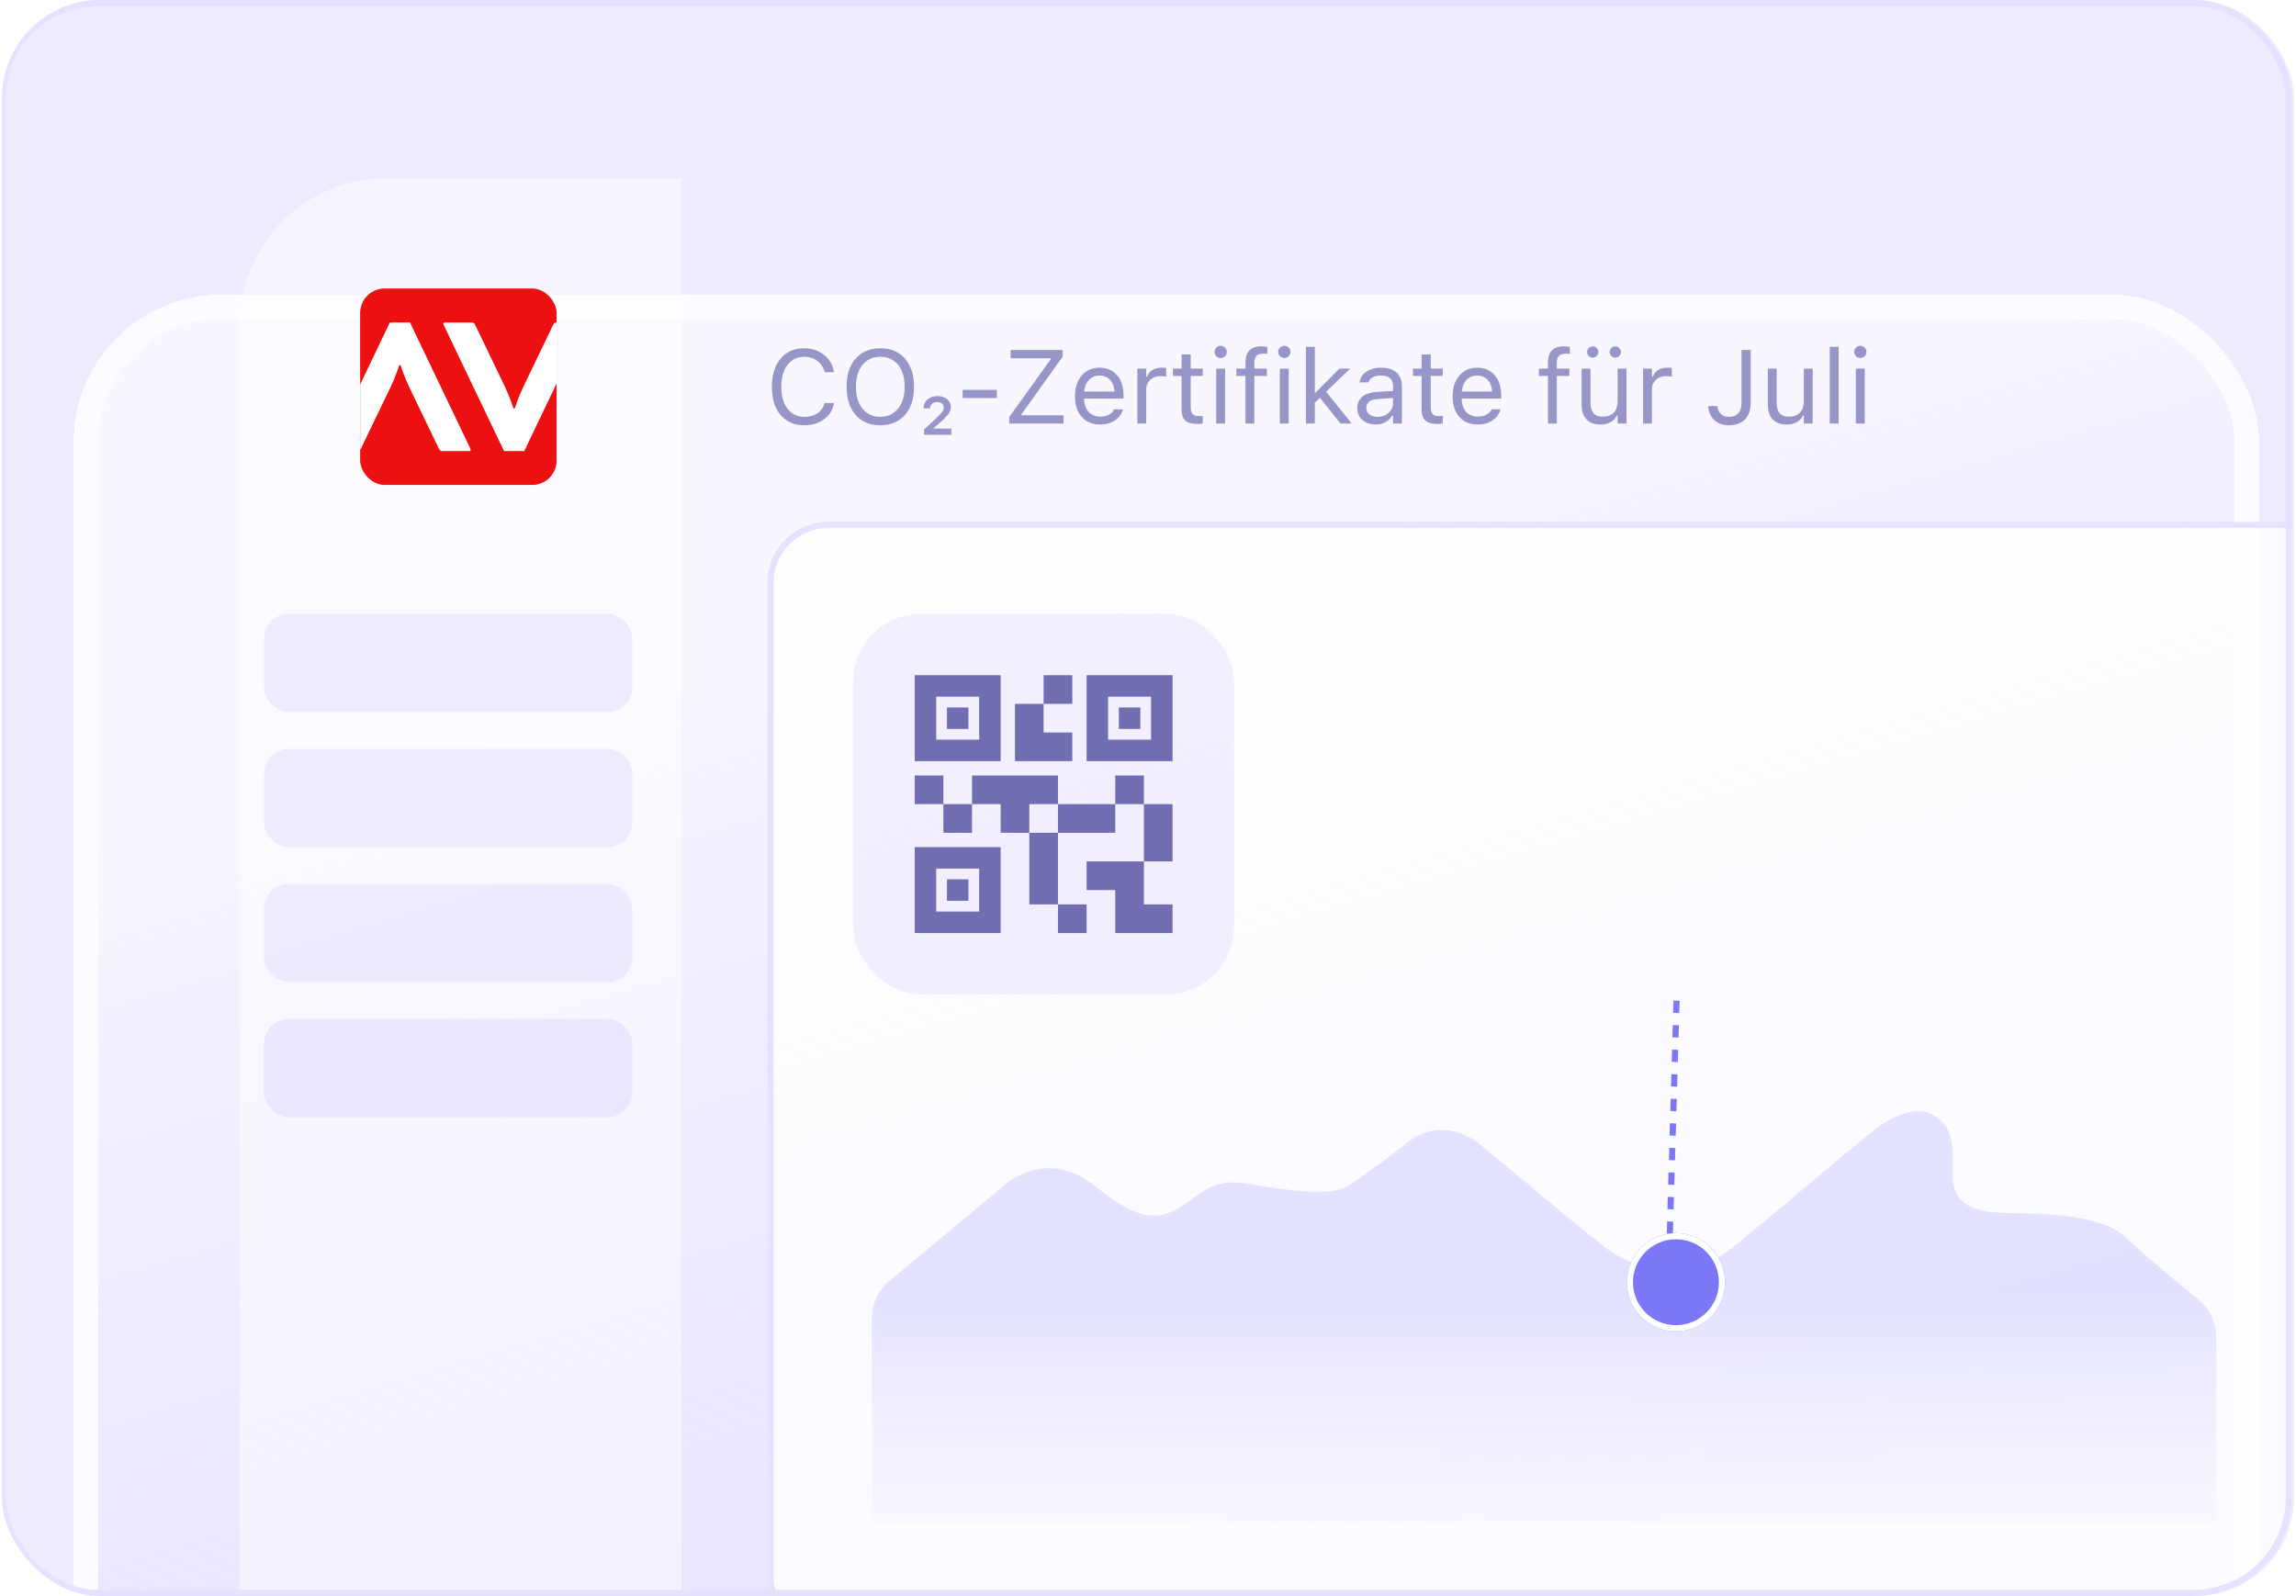
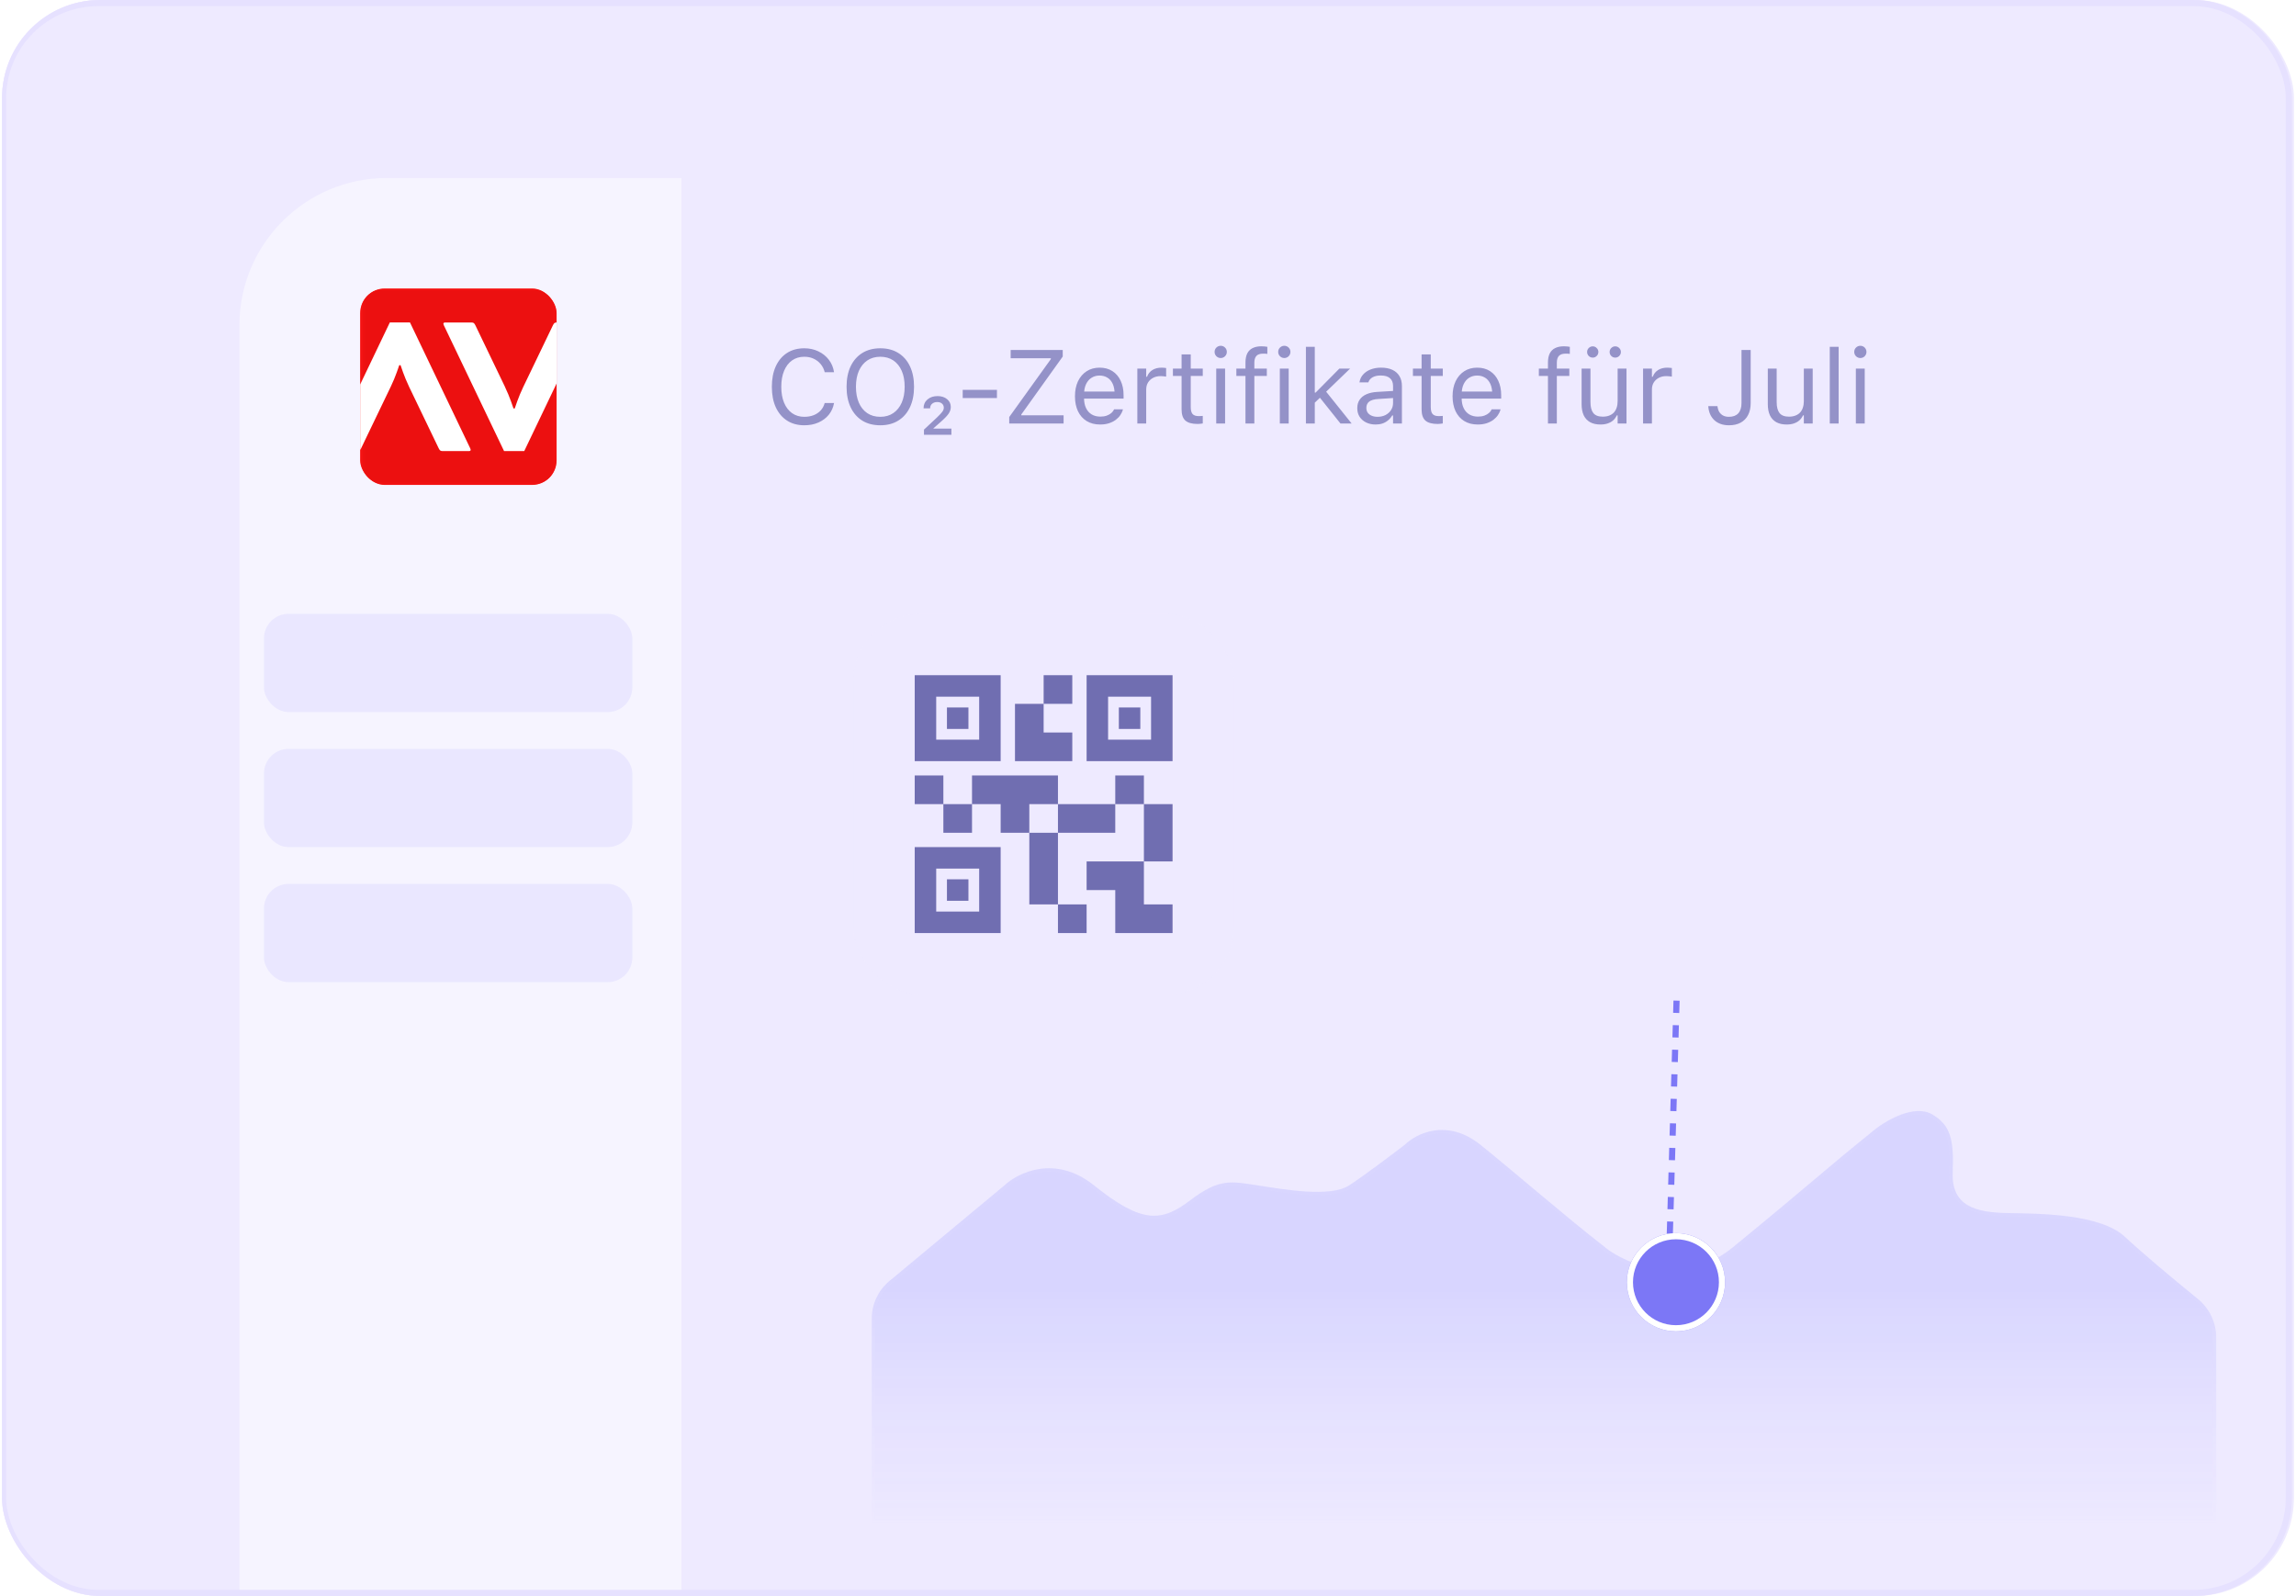
<svg xmlns="http://www.w3.org/2000/svg" fill="none" height="260" viewBox="0 0 374 260" width="374">
  <g clip-path="url(#clip0_10244_23005)">
    <rect fill="#EEEAFF" height="260" rx="16" width="373.333" x="0.332" />
    <g clip-path="url(#clip1_10244_23005)">
      <rect fill="#EEEAFF" height="260" rx="16" width="373.333" />
      <g data-figma-bg-blur-radius="20" filter="url(#filter0_d_10244_23005)">
-         <rect fill="url(#paint0_linear_10244_23005)" fill-opacity="0.6" height="244" rx="20" shape-rendering="crispEdges" width="348" x="39" y="33" />
-         <rect height="248" rx="22" shape-rendering="crispEdges" stroke="white" stroke-opacity="0.8" stroke-width="4" width="352" x="37" y="31" />
-       </g>
+         </g>
      <path d="M131.018 69.282C129.933 69.282 128.995 69.028 128.204 68.519C127.413 68.009 126.801 67.287 126.37 66.352C125.944 65.417 125.73 64.307 125.73 63.023V63.007C125.73 61.717 125.944 60.605 126.37 59.67C126.801 58.735 127.41 58.013 128.196 57.503C128.987 56.994 129.925 56.74 131.01 56.74C131.851 56.74 132.615 56.906 133.301 57.238C133.993 57.564 134.562 58.021 135.011 58.607C135.459 59.188 135.741 59.861 135.857 60.624L135.849 60.641H134.347L134.338 60.624C134.206 60.11 133.981 59.667 133.666 59.296C133.351 58.92 132.966 58.63 132.512 58.425C132.064 58.22 131.563 58.118 131.01 58.118C130.246 58.118 129.582 58.317 129.018 58.715C128.459 59.114 128.027 59.678 127.723 60.409C127.418 61.139 127.266 62.005 127.266 63.007V63.023C127.266 64.019 127.418 64.883 127.723 65.613C128.027 66.344 128.459 66.908 129.018 67.307C129.582 67.705 130.249 67.904 131.018 67.904C131.577 67.904 132.083 67.816 132.537 67.639C132.991 67.456 133.373 67.199 133.683 66.867C133.993 66.529 134.208 66.131 134.33 65.671L134.347 65.655H135.857V65.671C135.725 66.402 135.437 67.038 134.994 67.581C134.551 68.117 133.99 68.535 133.309 68.834C132.634 69.133 131.87 69.282 131.018 69.282ZM143.395 69.282C142.249 69.282 141.267 69.028 140.448 68.519C139.629 68.004 138.998 67.276 138.555 66.335C138.118 65.395 137.899 64.288 137.899 63.015V62.998C137.899 61.715 138.121 60.605 138.563 59.67C139.012 58.735 139.645 58.013 140.464 57.503C141.289 56.994 142.266 56.74 143.395 56.74C144.529 56.74 145.506 56.994 146.325 57.503C147.149 58.013 147.783 58.737 148.226 59.678C148.668 60.613 148.89 61.72 148.89 62.998V63.015C148.89 64.288 148.668 65.395 148.226 66.335C147.788 67.271 147.158 67.996 146.333 68.51C145.514 69.025 144.535 69.282 143.395 69.282ZM143.395 67.904C144.214 67.904 144.919 67.702 145.511 67.298C146.103 66.894 146.56 66.327 146.881 65.597C147.202 64.861 147.362 64 147.362 63.015V62.998C147.362 62.002 147.202 61.139 146.881 60.409C146.56 59.678 146.103 59.114 145.511 58.715C144.919 58.317 144.214 58.118 143.395 58.118C142.581 58.118 141.878 58.317 141.286 58.715C140.694 59.114 140.235 59.678 139.908 60.409C139.587 61.139 139.427 62.002 139.427 62.998V63.015C139.427 64 139.584 64.861 139.9 65.597C140.215 66.327 140.669 66.894 141.261 67.298C141.853 67.702 142.564 67.904 143.395 67.904ZM150.508 70.826V69.988L152.625 68.012C153.062 67.592 153.355 67.276 153.505 67.066C153.66 66.856 153.737 66.643 153.737 66.427V66.41C153.737 66.144 153.64 65.926 153.447 65.754C153.259 65.583 152.999 65.497 152.667 65.497C152.323 65.497 152.044 65.591 151.828 65.779C151.618 65.962 151.513 66.203 151.513 66.501V66.526L150.45 66.518L150.442 66.501C150.442 65.915 150.655 65.439 151.081 65.074C151.507 64.709 152.055 64.526 152.725 64.526C153.35 64.526 153.865 64.692 154.269 65.024C154.673 65.35 154.875 65.776 154.875 66.302V66.319C154.875 66.668 154.767 67.011 154.551 67.348C154.335 67.68 153.934 68.109 153.347 68.635L151.753 70.038L152.052 69.498V70.038L151.753 69.822H154.974V70.826H150.508ZM156.817 64.85V63.505H162.395V64.85H156.817ZM164.396 69V67.938L171.177 58.499V58.367H164.628V57.022H173.111V58.084L166.363 67.522V67.655H173.252V69H164.396ZM179.204 69.158C178.352 69.158 177.619 68.97 177.004 68.593C176.396 68.217 175.925 67.686 175.593 66.999C175.267 66.308 175.104 65.494 175.104 64.559V64.551C175.104 63.627 175.267 62.816 175.593 62.119C175.925 61.421 176.393 60.876 176.996 60.483C177.599 60.09 178.305 59.894 179.113 59.894C179.926 59.894 180.624 60.082 181.205 60.459C181.791 60.835 182.239 61.361 182.549 62.036C182.865 62.705 183.022 63.486 183.022 64.376V64.941H175.851V63.787H182.284L181.57 64.841V64.269C181.57 63.566 181.465 62.987 181.254 62.534C181.044 62.08 180.754 61.742 180.383 61.521C180.012 61.294 179.586 61.181 179.104 61.181C178.623 61.181 178.191 61.3 177.81 61.538C177.433 61.77 177.134 62.116 176.913 62.575C176.692 63.035 176.581 63.599 176.581 64.269V64.841C176.581 65.478 176.689 66.023 176.905 66.477C177.121 66.925 177.428 67.271 177.826 67.514C178.225 67.752 178.695 67.871 179.237 67.871C179.641 67.871 179.993 67.816 180.292 67.705C180.59 67.594 180.837 67.453 181.03 67.282C181.224 67.11 181.36 66.936 181.437 66.759L181.47 66.684H182.915L182.898 66.751C182.82 67.055 182.682 67.351 182.483 67.639C182.289 67.921 182.037 68.178 181.728 68.411C181.418 68.638 181.05 68.82 180.624 68.959C180.203 69.091 179.73 69.158 179.204 69.158ZM185.264 69V60.052H186.708V61.38H186.841C187.012 60.91 187.303 60.544 187.712 60.284C188.122 60.024 188.628 59.894 189.231 59.894C189.37 59.894 189.505 59.902 189.638 59.919C189.777 59.93 189.882 59.941 189.954 59.952V61.355C189.804 61.327 189.658 61.308 189.514 61.297C189.375 61.28 189.226 61.272 189.065 61.272C188.606 61.272 188.199 61.363 187.845 61.546C187.491 61.728 187.212 61.983 187.007 62.31C186.808 62.636 186.708 63.018 186.708 63.455V69H185.264ZM195.083 69.066C194.165 69.066 193.498 68.881 193.083 68.51C192.674 68.139 192.469 67.528 192.469 66.676V61.247H191.058V60.052H192.469V57.736H193.963V60.052H195.922V61.247H193.963V66.311C193.963 66.836 194.062 67.215 194.262 67.448C194.461 67.675 194.793 67.788 195.258 67.788C195.385 67.788 195.493 67.785 195.582 67.78C195.676 67.774 195.789 67.766 195.922 67.755V68.983C195.784 69.005 195.645 69.025 195.507 69.041C195.368 69.058 195.227 69.066 195.083 69.066ZM198.113 69V60.052H199.558V69H198.113ZM198.844 58.325C198.573 58.325 198.337 58.228 198.138 58.035C197.944 57.835 197.848 57.6 197.848 57.329C197.848 57.052 197.944 56.817 198.138 56.623C198.337 56.43 198.573 56.333 198.844 56.333C199.12 56.333 199.356 56.43 199.549 56.623C199.743 56.817 199.84 57.052 199.84 57.329C199.84 57.6 199.743 57.835 199.549 58.035C199.356 58.228 199.12 58.325 198.844 58.325ZM202.878 69V61.247H201.392V60.052H202.878V59.056C202.878 58.458 202.975 57.965 203.168 57.578C203.368 57.185 203.661 56.895 204.048 56.706C204.436 56.513 204.912 56.416 205.476 56.416C205.653 56.416 205.819 56.424 205.974 56.441C206.135 56.452 206.29 56.471 206.439 56.499V57.653C206.35 57.636 206.248 57.625 206.132 57.62C206.016 57.614 205.894 57.611 205.767 57.611C205.252 57.611 204.881 57.736 204.654 57.985C204.433 58.234 204.322 58.605 204.322 59.097V60.052H206.356V61.247H204.322V69H202.878ZM208.473 69V60.052H209.917V69H208.473ZM209.203 58.325C208.932 58.325 208.697 58.228 208.498 58.035C208.304 57.835 208.207 57.6 208.207 57.329C208.207 57.052 208.304 56.817 208.498 56.623C208.697 56.43 208.932 56.333 209.203 56.333C209.48 56.333 209.715 56.43 209.909 56.623C210.102 56.817 210.199 57.052 210.199 57.329C210.199 57.6 210.102 57.835 209.909 58.035C209.715 58.228 209.48 58.325 209.203 58.325ZM212.723 69V56.499H214.167V69H212.723ZM218.359 69L214.864 64.617L215.927 63.696L220.177 69H218.359ZM213.984 65.779L213.918 63.961H214.3L218.168 60.052H219.919L215.669 64.152L215.321 64.493L213.984 65.779ZM224.078 69.158C223.514 69.158 223.005 69.05 222.551 68.834C222.103 68.618 221.746 68.311 221.48 67.913C221.22 67.514 221.09 67.044 221.09 66.501V66.485C221.09 65.954 221.217 65.5 221.472 65.124C221.726 64.742 222.097 64.443 222.584 64.227C223.071 64.011 223.66 63.884 224.352 63.845L227.639 63.646V64.8L224.526 64.999C223.846 65.038 223.348 65.179 223.032 65.422C222.722 65.666 222.567 66.009 222.567 66.452V66.468C222.567 66.922 222.739 67.276 223.082 67.531C223.425 67.78 223.857 67.904 224.377 67.904C224.869 67.904 225.307 67.808 225.688 67.614C226.07 67.415 226.369 67.146 226.585 66.809C226.806 66.471 226.917 66.089 226.917 65.663V62.874C226.917 62.321 226.748 61.9 226.411 61.612C226.079 61.319 225.578 61.172 224.908 61.172C224.371 61.172 223.931 61.269 223.588 61.463C223.245 61.651 223.016 61.919 222.899 62.268L222.891 62.293H221.447L221.455 62.243C221.533 61.773 221.726 61.363 222.036 61.015C222.352 60.66 222.758 60.387 223.256 60.193C223.754 59.994 224.322 59.894 224.958 59.894C225.688 59.894 226.306 60.013 226.809 60.251C227.318 60.489 227.703 60.832 227.963 61.28C228.229 61.723 228.361 62.254 228.361 62.874V69H226.917V67.68H226.784C226.596 67.996 226.366 68.264 226.095 68.485C225.83 68.707 225.528 68.876 225.19 68.992C224.853 69.102 224.482 69.158 224.078 69.158ZM234.18 69.066C233.262 69.066 232.595 68.881 232.18 68.51C231.77 68.139 231.565 67.528 231.565 66.676V61.247H230.154V60.052H231.565V57.736H233.06V60.052H235.019V61.247H233.06V66.311C233.06 66.836 233.159 67.215 233.358 67.448C233.558 67.675 233.89 67.788 234.354 67.788C234.482 67.788 234.59 67.785 234.678 67.78C234.772 67.774 234.886 67.766 235.019 67.755V68.983C234.88 69.005 234.742 69.025 234.604 69.041C234.465 69.058 234.324 69.066 234.18 69.066ZM240.713 69.158C239.861 69.158 239.127 68.97 238.513 68.593C237.904 68.217 237.434 67.686 237.102 66.999C236.776 66.308 236.612 65.494 236.612 64.559V64.551C236.612 63.627 236.776 62.816 237.102 62.119C237.434 61.421 237.902 60.876 238.505 60.483C239.108 60.09 239.814 59.894 240.622 59.894C241.435 59.894 242.132 60.082 242.713 60.459C243.3 60.835 243.748 61.361 244.058 62.036C244.374 62.705 244.531 63.486 244.531 64.376V64.941H237.359V63.787H243.792L243.079 64.841V64.269C243.079 63.566 242.973 62.987 242.763 62.534C242.553 62.08 242.262 61.742 241.892 61.521C241.521 61.294 241.095 61.181 240.613 61.181C240.132 61.181 239.7 61.3 239.318 61.538C238.942 61.77 238.643 62.116 238.422 62.575C238.201 63.035 238.09 63.599 238.09 64.269V64.841C238.09 65.478 238.198 66.023 238.414 66.477C238.629 66.925 238.937 67.271 239.335 67.514C239.733 67.752 240.204 67.871 240.746 67.871C241.15 67.871 241.501 67.816 241.8 67.705C242.099 67.594 242.345 67.453 242.539 67.282C242.733 67.11 242.868 66.936 242.946 66.759L242.979 66.684H244.423L244.407 66.751C244.329 67.055 244.191 67.351 243.992 67.639C243.798 67.921 243.546 68.178 243.236 68.411C242.926 68.638 242.558 68.82 242.132 68.959C241.712 69.091 241.239 69.158 240.713 69.158ZM252.151 69V61.247H250.666V60.052H252.151V59.056C252.151 58.458 252.248 57.965 252.442 57.578C252.641 57.185 252.934 56.895 253.322 56.706C253.709 56.513 254.185 56.416 254.75 56.416C254.927 56.416 255.093 56.424 255.248 56.441C255.408 56.452 255.563 56.471 255.712 56.499V57.653C255.624 57.636 255.521 57.625 255.405 57.62C255.289 57.614 255.167 57.611 255.04 57.611C254.525 57.611 254.155 57.736 253.928 57.985C253.706 58.234 253.596 58.605 253.596 59.097V60.052H255.629V61.247H253.596V69H252.151ZM260.709 69.158C260.034 69.158 259.467 69.03 259.008 68.776C258.549 68.516 258.203 68.139 257.97 67.647C257.743 67.149 257.63 66.549 257.63 65.846V60.052H259.074V65.497C259.074 66.299 259.229 66.897 259.539 67.29C259.854 67.683 260.369 67.879 261.083 67.879C261.476 67.879 261.822 67.821 262.121 67.705C262.425 67.589 262.68 67.423 262.884 67.207C263.089 66.986 263.241 66.72 263.341 66.41C263.446 66.095 263.499 65.741 263.499 65.348V60.052H264.943V69H263.499V67.664H263.366C263.222 67.979 263.025 68.25 262.776 68.477C262.527 68.698 262.229 68.867 261.88 68.983C261.537 69.1 261.147 69.158 260.709 69.158ZM259.448 58.259C259.193 58.259 258.975 58.17 258.792 57.993C258.615 57.81 258.526 57.592 258.526 57.337C258.526 57.088 258.615 56.875 258.792 56.698C258.975 56.516 259.193 56.424 259.448 56.424C259.697 56.424 259.91 56.516 260.087 56.698C260.27 56.875 260.361 57.088 260.361 57.337C260.361 57.592 260.27 57.81 260.087 57.993C259.91 58.17 259.697 58.259 259.448 58.259ZM263.108 58.259C262.859 58.259 262.644 58.17 262.461 57.993C262.284 57.81 262.195 57.592 262.195 57.337C262.195 57.088 262.284 56.875 262.461 56.698C262.644 56.516 262.859 56.424 263.108 56.424C263.363 56.424 263.579 56.516 263.756 56.698C263.938 56.875 264.03 57.088 264.03 57.337C264.03 57.592 263.938 57.81 263.756 57.993C263.579 58.17 263.363 58.259 263.108 58.259ZM267.641 69V60.052H269.085V61.38H269.218C269.389 60.91 269.68 60.544 270.089 60.284C270.499 60.024 271.005 59.894 271.608 59.894C271.747 59.894 271.882 59.902 272.015 59.919C272.153 59.93 272.259 59.941 272.331 59.952V61.355C272.181 61.327 272.035 61.308 271.891 61.297C271.752 61.28 271.603 61.272 271.442 61.272C270.983 61.272 270.576 61.363 270.222 61.546C269.868 61.728 269.589 61.983 269.384 62.31C269.185 62.636 269.085 63.018 269.085 63.455V69H267.641ZM281.644 69.282C281.124 69.282 280.662 69.207 280.258 69.058C279.854 68.909 279.511 68.698 279.229 68.427C278.946 68.156 278.725 67.838 278.564 67.473C278.404 67.107 278.307 66.709 278.274 66.277L278.266 66.161H279.76L279.768 66.244C279.801 66.543 279.89 66.82 280.034 67.074C280.178 67.323 280.382 67.525 280.648 67.68C280.914 67.83 281.243 67.904 281.636 67.904C282.3 67.904 282.806 67.713 283.155 67.332C283.503 66.944 283.678 66.385 283.678 65.655V57.022H285.172V65.671C285.172 66.424 285.031 67.072 284.749 67.614C284.472 68.151 284.071 68.563 283.545 68.851C283.019 69.138 282.386 69.282 281.644 69.282ZM291.041 69.158C290.365 69.158 289.798 69.03 289.339 68.776C288.88 68.516 288.534 68.139 288.301 67.647C288.074 67.149 287.961 66.549 287.961 65.846V60.052H289.405V65.497C289.405 66.299 289.56 66.897 289.87 67.29C290.186 67.683 290.7 67.879 291.414 67.879C291.807 67.879 292.153 67.821 292.452 67.705C292.756 67.589 293.011 67.423 293.215 67.207C293.42 66.986 293.572 66.72 293.672 66.41C293.777 66.095 293.83 65.741 293.83 65.348V60.052H295.274V69H293.83V67.664H293.697C293.553 67.979 293.356 68.25 293.107 68.477C292.858 68.698 292.56 68.867 292.211 68.983C291.868 69.1 291.478 69.158 291.041 69.158ZM298.055 69V56.499H299.499V69H298.055ZM302.305 69V60.052H303.749V69H302.305ZM303.035 58.325C302.764 58.325 302.529 58.228 302.33 58.035C302.136 57.835 302.039 57.6 302.039 57.329C302.039 57.052 302.136 56.817 302.33 56.623C302.529 56.43 302.764 56.333 303.035 56.333C303.312 56.333 303.547 56.43 303.741 56.623C303.934 56.817 304.031 57.052 304.031 57.329C304.031 57.6 303.934 57.835 303.741 58.035C303.547 58.228 303.312 58.325 303.035 58.325Z" fill="#706EB1" fill-opacity="0.71" />
-       <rect fill="white" fill-opacity="0.83" height="181" rx="9.5" width="326" x="125.5" y="85.5" />
-       <rect height="181" rx="9.5" stroke="#E6E1FF" width="326" x="125.5" y="85.5" />
      <rect fill="#EEEAFF" fill-opacity="0.76" height="62" rx="11" width="62" x="139" y="100" />
      <mask height="56" id="mask0_10244_23005" maskUnits="userSpaceOnUse" style="mask-type:alpha" width="56" x="142" y="103">
        <rect fill="#D9D9D9" height="56" width="56" x="142" y="103" />
      </mask>
      <g mask="url(#mask0_10244_23005)">
        <path d="M172.333 152V147.333H177V152H172.333ZM167.667 147.333V135.667H172.333V147.333H167.667ZM186.333 140.333V131H191V140.333H186.333ZM181.667 131V126.333H186.333V131H181.667ZM153.667 135.667V131H158.333V135.667H153.667ZM149 131V126.333H153.667V131H149ZM170 114.667V110H174.667V114.667H170ZM152.5 120.5H159.5V113.5H152.5V120.5ZM149 124V110H163V124H149ZM152.5 148.5H159.5V141.5H152.5V148.5ZM149 152V138H163V152H149ZM180.5 120.5H187.5V113.5H180.5V120.5ZM177 124V110H191V124H177ZM181.667 152V145H177V140.333H186.333V147.333H191V152H181.667ZM172.333 135.667V131H181.667V135.667H172.333ZM163 135.667V131H158.333V126.333H172.333V131H167.667V135.667H163ZM165.333 124V114.667H170V119.333H174.667V124H165.333ZM154.25 118.75V115.25H157.75V118.75H154.25ZM154.25 146.75V143.25H157.75V146.75H154.25ZM182.25 118.75V115.25H185.75V118.75H182.25Z" fill="#706EB1" />
      </g>
      <g opacity="0.46" style="mix-blend-mode:multiply">
        <path d="M163.621 193.108L144.885 208.686C143.057 210.206 142 212.46 142 214.838V248H361V217.882C361 215.431 359.874 213.119 357.97 211.575C353.767 208.168 348.697 203.898 346.143 201.5C342.124 197.727 332.18 197.71 327.013 197.618C321.846 197.526 317.851 196.502 318.08 190.98C318.31 185.458 317.635 183.284 314.779 181.567C311.839 179.8 307.034 182.554 304.852 184.457C297.312 190.531 295.267 192.548 282.314 203.161C272.96 210.826 262.974 204.572 261.405 203.161C254.974 198.16 246.545 190.825 241.126 186.481C235.706 182.137 230.677 184.671 228.84 186.481C226.849 188.015 222.249 191.488 219.769 193.108C216.668 195.133 209.09 193.752 204.842 193.108C200.593 192.464 198.641 191.911 193.934 195.501C189.226 199.09 186.068 199.412 178.203 193.108C171.911 188.064 165.86 191.006 163.621 193.108Z" fill="url(#paint1_linear_10244_23005)" fill-opacity="0.61" />
        <path d="M309.631 181.896C311.45 181.199 313.279 180.99 314.636 181.806C316.02 182.638 316.853 183.563 317.324 184.937C317.803 186.332 317.917 188.211 317.803 190.969C317.744 192.382 317.955 193.53 318.402 194.455C318.852 195.383 319.531 196.071 320.381 196.574C322.065 197.572 324.422 197.849 327.008 197.896C329.596 197.942 333.357 197.969 336.972 198.454C340.602 198.941 344.013 199.882 345.953 201.703C348.515 204.109 353.592 208.383 357.795 211.791C359.635 213.283 360.723 215.516 360.723 217.882V247.723H142.277V214.838C142.277 212.543 143.298 210.368 145.062 208.9L163.799 193.321L163.805 193.316L163.811 193.311C164.894 192.294 166.915 191.062 169.431 190.703C171.935 190.346 174.944 190.852 178.029 193.324C181.966 196.48 184.776 198.023 187.223 198.291C189.693 198.562 191.733 197.528 194.103 195.722C196.437 193.942 198.058 193.212 199.6 192.991C201.156 192.769 202.655 193.058 204.8 193.383C206.916 193.704 209.89 194.212 212.719 194.386C214.134 194.473 215.523 194.476 216.759 194.328C217.991 194.181 219.095 193.881 219.921 193.341C222.411 191.714 227.02 188.234 229.009 186.701L229.022 186.691L229.034 186.679C229.916 185.81 231.581 184.755 233.68 184.448C235.767 184.143 238.302 184.574 240.952 186.698C246.346 191.022 254.802 198.377 261.225 203.372C262.052 204.113 264.981 206.047 268.885 206.837C272.812 207.632 277.736 207.271 282.49 203.376C295.459 192.75 297.481 190.752 305.026 184.673L305.034 184.666C306.104 183.733 307.824 182.588 309.631 181.896Z" stroke="white" stroke-opacity="0.05" stroke-width="0.556" />
      </g>
      <path d="M272 201L273.096 163" stroke="#7C77F6" stroke-dasharray="2 2" />
      <g filter="url(#filter1_d_10244_23005)">
        <circle cx="273" cy="205" fill="#7C77F6" r="8" />
        <circle cx="273" cy="205" r="7.5" stroke="white" />
      </g>
      <path d="M39 53C39 39.745 49.745 29 63 29H111V261H39V53Z" fill="white" fill-opacity="0.48" />
      <g clip-path="url(#clip3_10244_23005)">
        <rect fill="#FF1818" height="32" rx="4" width="32" x="58.668" y="47" />
        <path d="M82.281 63.08C83.017 64.585 83.645 66.538 83.645 66.538H83.853C83.853 66.538 84.482 64.585 85.217 63.08L90.074 52.986C90.281 52.565 90.388 52.531 90.809 52.531H95.003C95.21 52.531 95.283 52.638 95.283 52.739C95.283 52.84 95.177 53.053 95.076 53.261L85.397 73.488H82.113L72.434 53.267C72.328 53.059 72.227 52.846 72.227 52.745C72.227 52.644 72.294 52.537 72.507 52.537H76.701C77.122 52.537 77.223 52.571 77.436 52.992L82.293 63.086L82.281 63.08Z" fill="white" />
        <path d="M66.614 62.945C65.878 61.441 65.249 59.487 65.249 59.487H65.042C65.042 59.487 64.413 61.441 63.678 62.945L58.821 73.039C58.614 73.46 58.507 73.494 58.086 73.494H53.898C53.69 73.494 53.617 73.387 53.617 73.286C53.617 73.185 53.724 72.972 53.825 72.764L63.504 52.531H66.788L76.466 72.759C76.573 72.966 76.674 73.18 76.674 73.281C76.674 73.382 76.607 73.488 76.393 73.488H72.2C71.779 73.488 71.677 73.455 71.464 73.034L66.608 62.94L66.614 62.945Z" fill="white" />
        <g clip-path="url(#clip4_10244_23005)">
          <mask height="32" id="mask1_10244_23005" maskUnits="userSpaceOnUse" style="mask-type:luminance" width="33" x="58" y="47">
            <path d="M90.668 47H58.668V79H90.668V47Z" fill="white" />
          </mask>
          <g mask="url(#mask1_10244_23005)">
            <path d="M90.668 47H58.668V79H90.668V47Z" fill="#EC1010" />
            <path d="M82.277 63.08C83.013 64.585 83.641 66.538 83.641 66.538H83.849C83.849 66.538 84.478 64.585 85.214 63.08L90.07 52.986C90.277 52.565 90.384 52.531 90.805 52.531H94.999C95.207 52.531 95.279 52.638 95.279 52.739C95.279 52.84 95.173 53.053 95.072 53.261L85.393 73.488H82.109L72.43 53.267C72.324 53.059 72.223 52.846 72.223 52.745C72.223 52.644 72.29 52.537 72.503 52.537H76.697C77.118 52.537 77.219 52.571 77.433 52.992L82.289 63.086L82.277 63.08Z" fill="white" />
            <path d="M66.61 62.945C65.874 61.441 65.246 59.487 65.246 59.487H65.038C65.038 59.487 64.409 61.441 63.674 62.945L58.818 73.039C58.61 73.46 58.503 73.494 58.082 73.494H53.894C53.686 73.494 53.613 73.387 53.613 73.286C53.613 73.185 53.72 72.972 53.821 72.764L63.5 52.531H66.784L76.462 72.759C76.569 72.966 76.67 73.18 76.67 73.281C76.67 73.382 76.603 73.488 76.389 73.488H72.196C71.775 73.488 71.674 73.455 71.46 73.034L66.604 62.94L66.61 62.945Z" fill="white" />
          </g>
        </g>
      </g>
      <rect fill="#D0CCFF" fill-opacity="0.31" height="16" rx="4" width="60" x="43" y="144" />
      <rect fill="#D0CCFF" fill-opacity="0.31" height="16" rx="4" width="60" x="43" y="122" />
      <rect fill="#D0CCFF" fill-opacity="0.31" height="16" rx="4" width="60" x="43" y="100" />
-       <rect fill="#D0CCFF" fill-opacity="0.37" height="16" rx="4" width="60" x="43" y="166" />
    </g>
    <rect height="259" rx="15.5" stroke="#E6E1FF" width="372.333" x="0.5" y="0.5" />
  </g>
  <defs>
    <filter color-interpolation-filters="sRGB" filterUnits="userSpaceOnUse" height="379.6" id="filter0_d_10244_23005" width="483.6" x="-51.8" y="-15.8">
      <feFlood flood-opacity="0" result="BackgroundImageFix" />
      <feColorMatrix in="SourceAlpha" result="hardAlpha" type="matrix" values="0 0 0 0 0 0 0 0 0 0 0 0 0 0 0 0 0 0 127 0" />
      <feOffset dx="-23" dy="19" />
      <feGaussianBlur stdDeviation="31.9" />
      <feComposite in2="hardAlpha" operator="out" />
      <feColorMatrix type="matrix" values="0 0 0 0 0.471 0 0 0 0 0.365 0 0 0 0 0.659 0 0 0 0.15 0" />
      <feBlend in2="BackgroundImageFix" mode="normal" result="effect1_dropShadow_10244_23005" />
      <feBlend in="SourceGraphic" in2="effect1_dropShadow_10244_23005" mode="normal" result="shape" />
    </filter>
    <clipPath id="bgblur_2_10244_23005_clip_path" transform="translate(51.8 15.8)">
      <rect height="244" rx="20" width="348" x="39" y="33" />
    </clipPath>
    <filter color-interpolation-filters="sRGB" filterUnits="userSpaceOnUse" height="24.888" id="filter1_d_10244_23005" width="24.888" x="260.556" y="196.444">
      <feFlood flood-opacity="0" result="BackgroundImageFix" />
      <feColorMatrix in="SourceAlpha" result="hardAlpha" type="matrix" values="0 0 0 0 0 0 0 0 0 0 0 0 0 0 0 0 0 0 127 0" />
      <feOffset dy="3.889" />
      <feGaussianBlur stdDeviation="2.222" />
      <feComposite in2="hardAlpha" operator="out" />
      <feColorMatrix type="matrix" values="0 0 0 0 0.29 0 0 0 0 0.227 0 0 0 0 1 0 0 0 0.13 0" />
      <feBlend in2="BackgroundImageFix" mode="normal" result="effect1_dropShadow_10244_23005" />
      <feBlend in="SourceGraphic" in2="effect1_dropShadow_10244_23005" mode="normal" result="shape" />
    </filter>
    <linearGradient gradientUnits="userSpaceOnUse" id="paint0_linear_10244_23005" x1="330.922" x2="200.606" y1="404.126" y2="-42.398">
      <stop stop-color="white" stop-opacity="0.3" />
      <stop offset="0.404" stop-color="#DFD7FF" stop-opacity="0.4" />
      <stop offset="0.764" stop-color="white" />
    </linearGradient>
    <linearGradient gradientUnits="userSpaceOnUse" id="paint1_linear_10244_23005" x1="251.5" x2="251.5" y1="210.404" y2="248.002">
      <stop stop-color="#9F9FFF" />
      <stop offset="1" stop-color="#E6E1FF" stop-opacity="0.63" />
      <stop offset="1" stop-color="#E6E1FF" stop-opacity="0" />
    </linearGradient>
    <clipPath id="clip0_10244_23005">
      <rect fill="white" height="260" rx="16" width="373.333" x="0.332" />
    </clipPath>
    <clipPath id="clip1_10244_23005">
      <rect fill="white" height="260" rx="16" width="373.333" />
    </clipPath>
    <clipPath id="clip3_10244_23005">
      <rect fill="white" height="32" rx="4" width="32" x="58.668" y="47" />
    </clipPath>
    <clipPath id="clip4_10244_23005">
      <rect fill="white" height="32" transform="translate(58.668 47)" width="32" />
    </clipPath>
  </defs>
</svg>